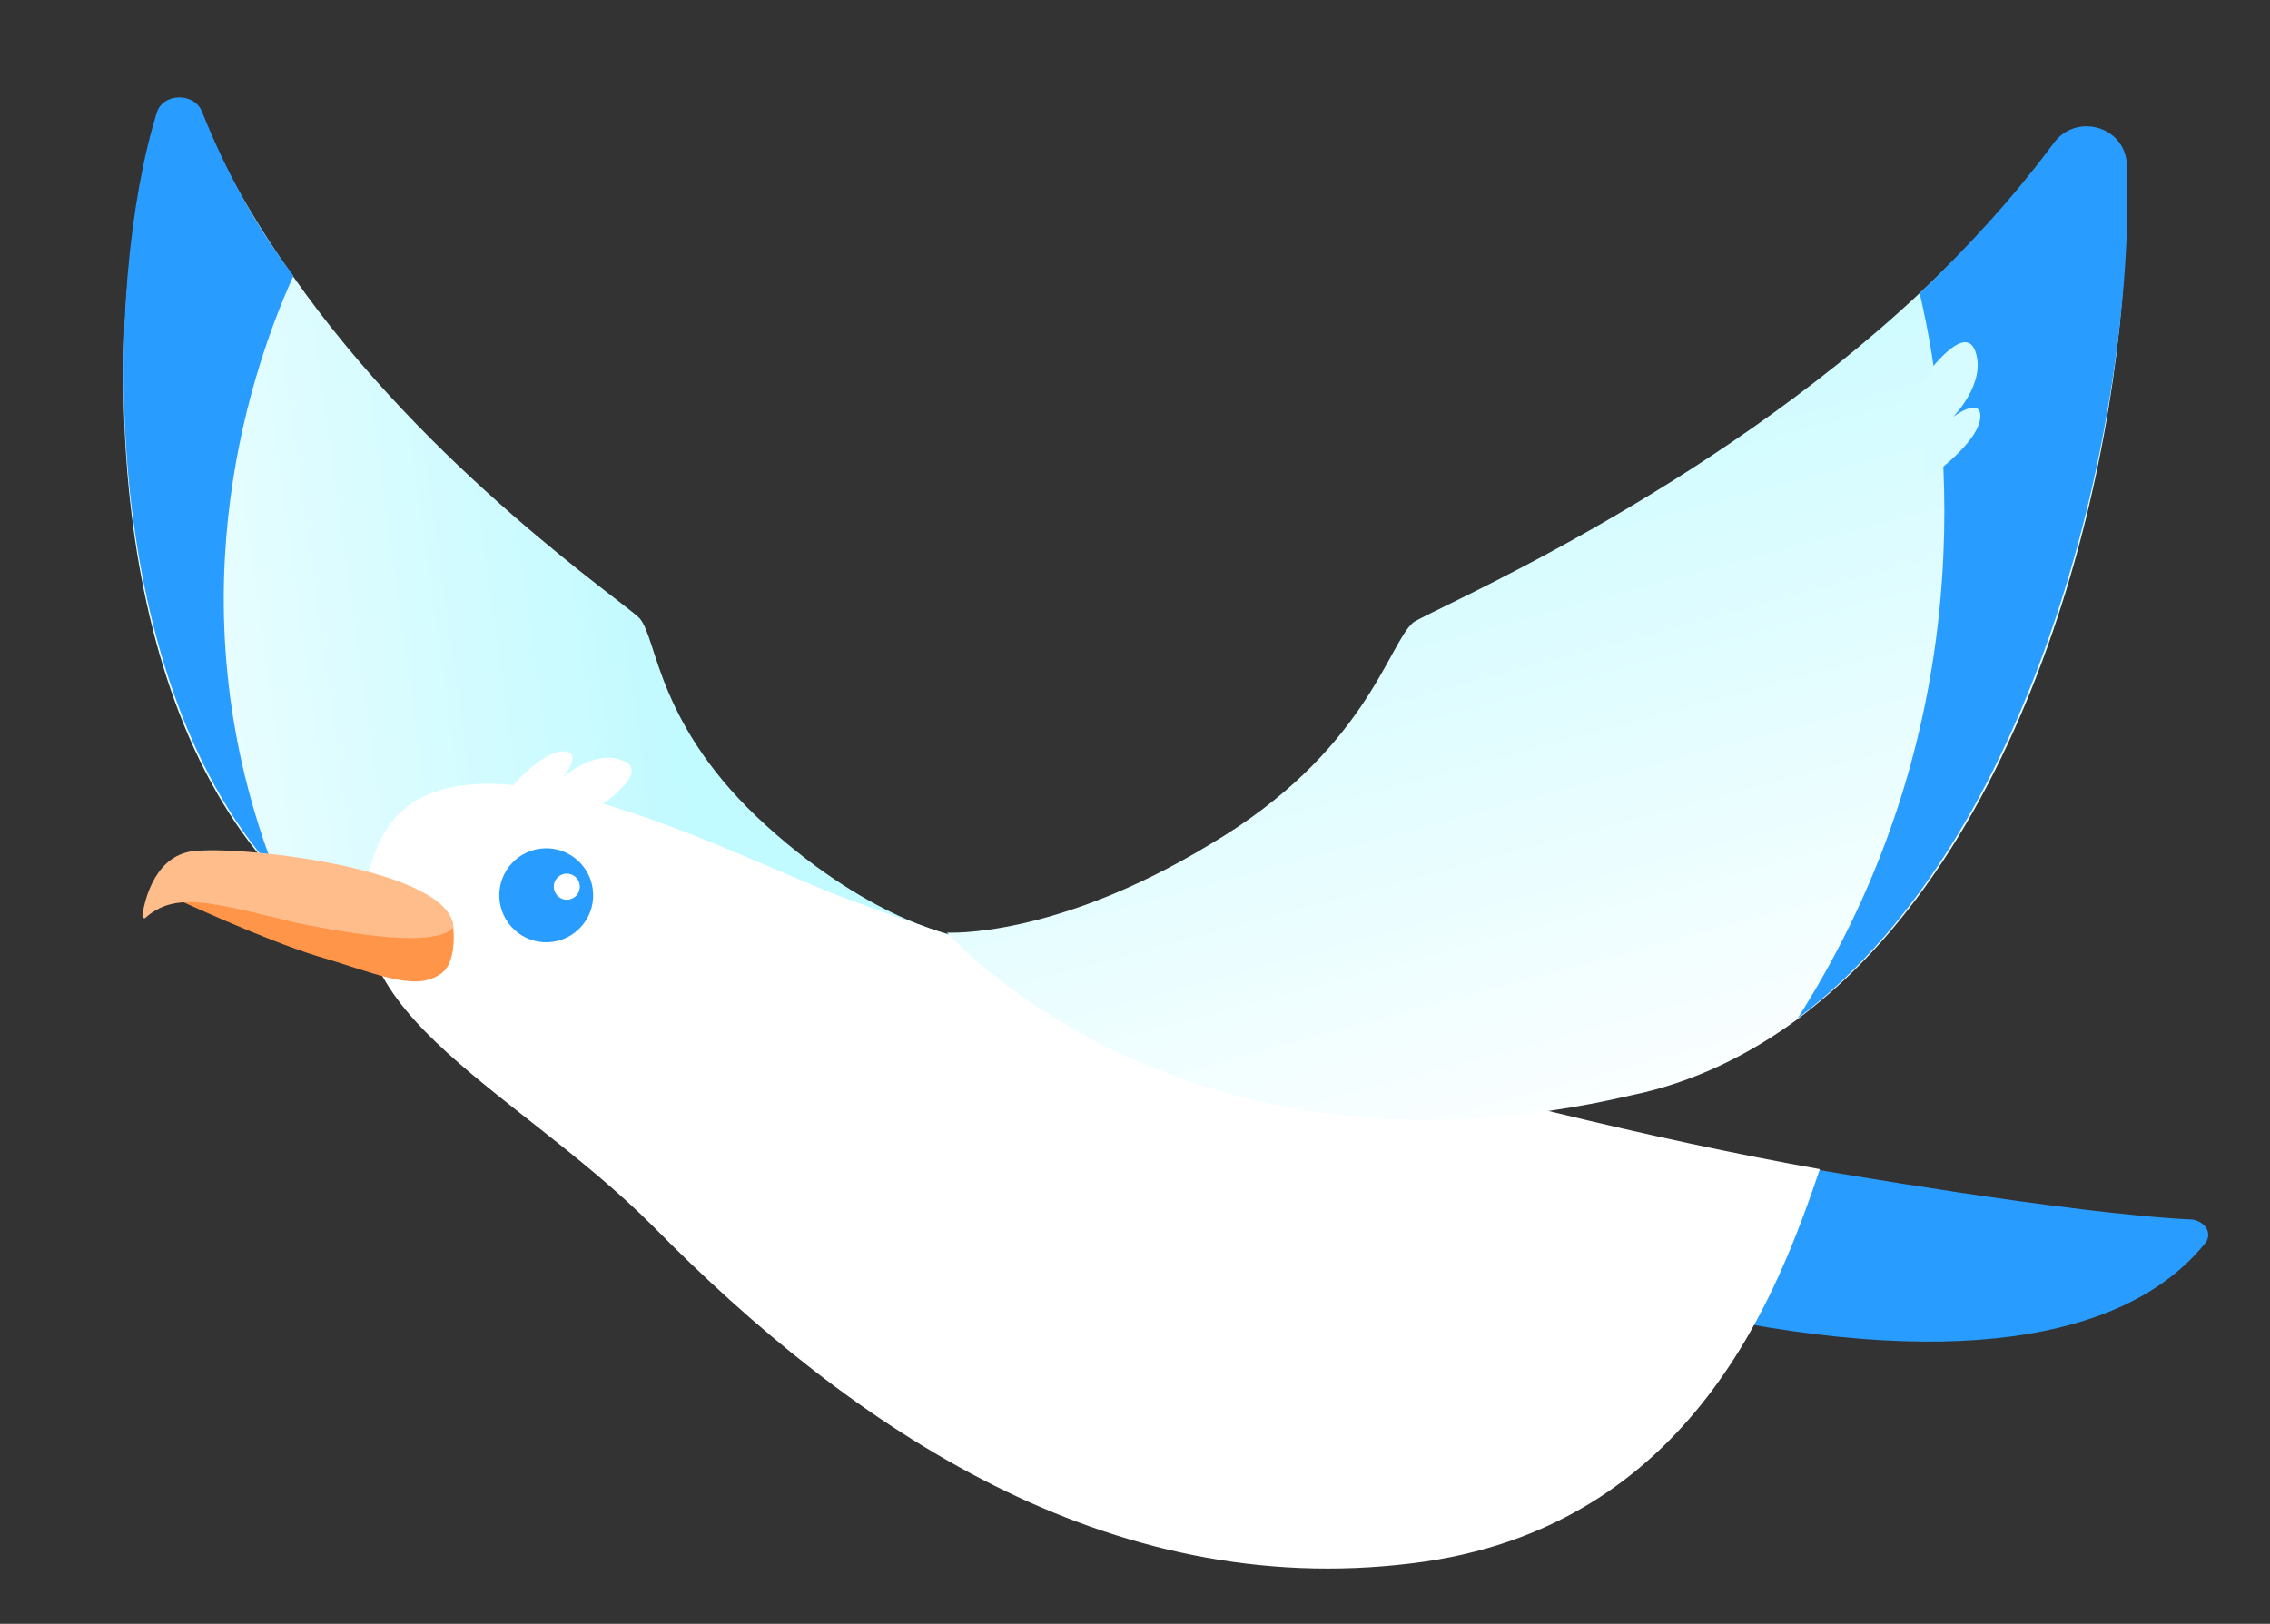
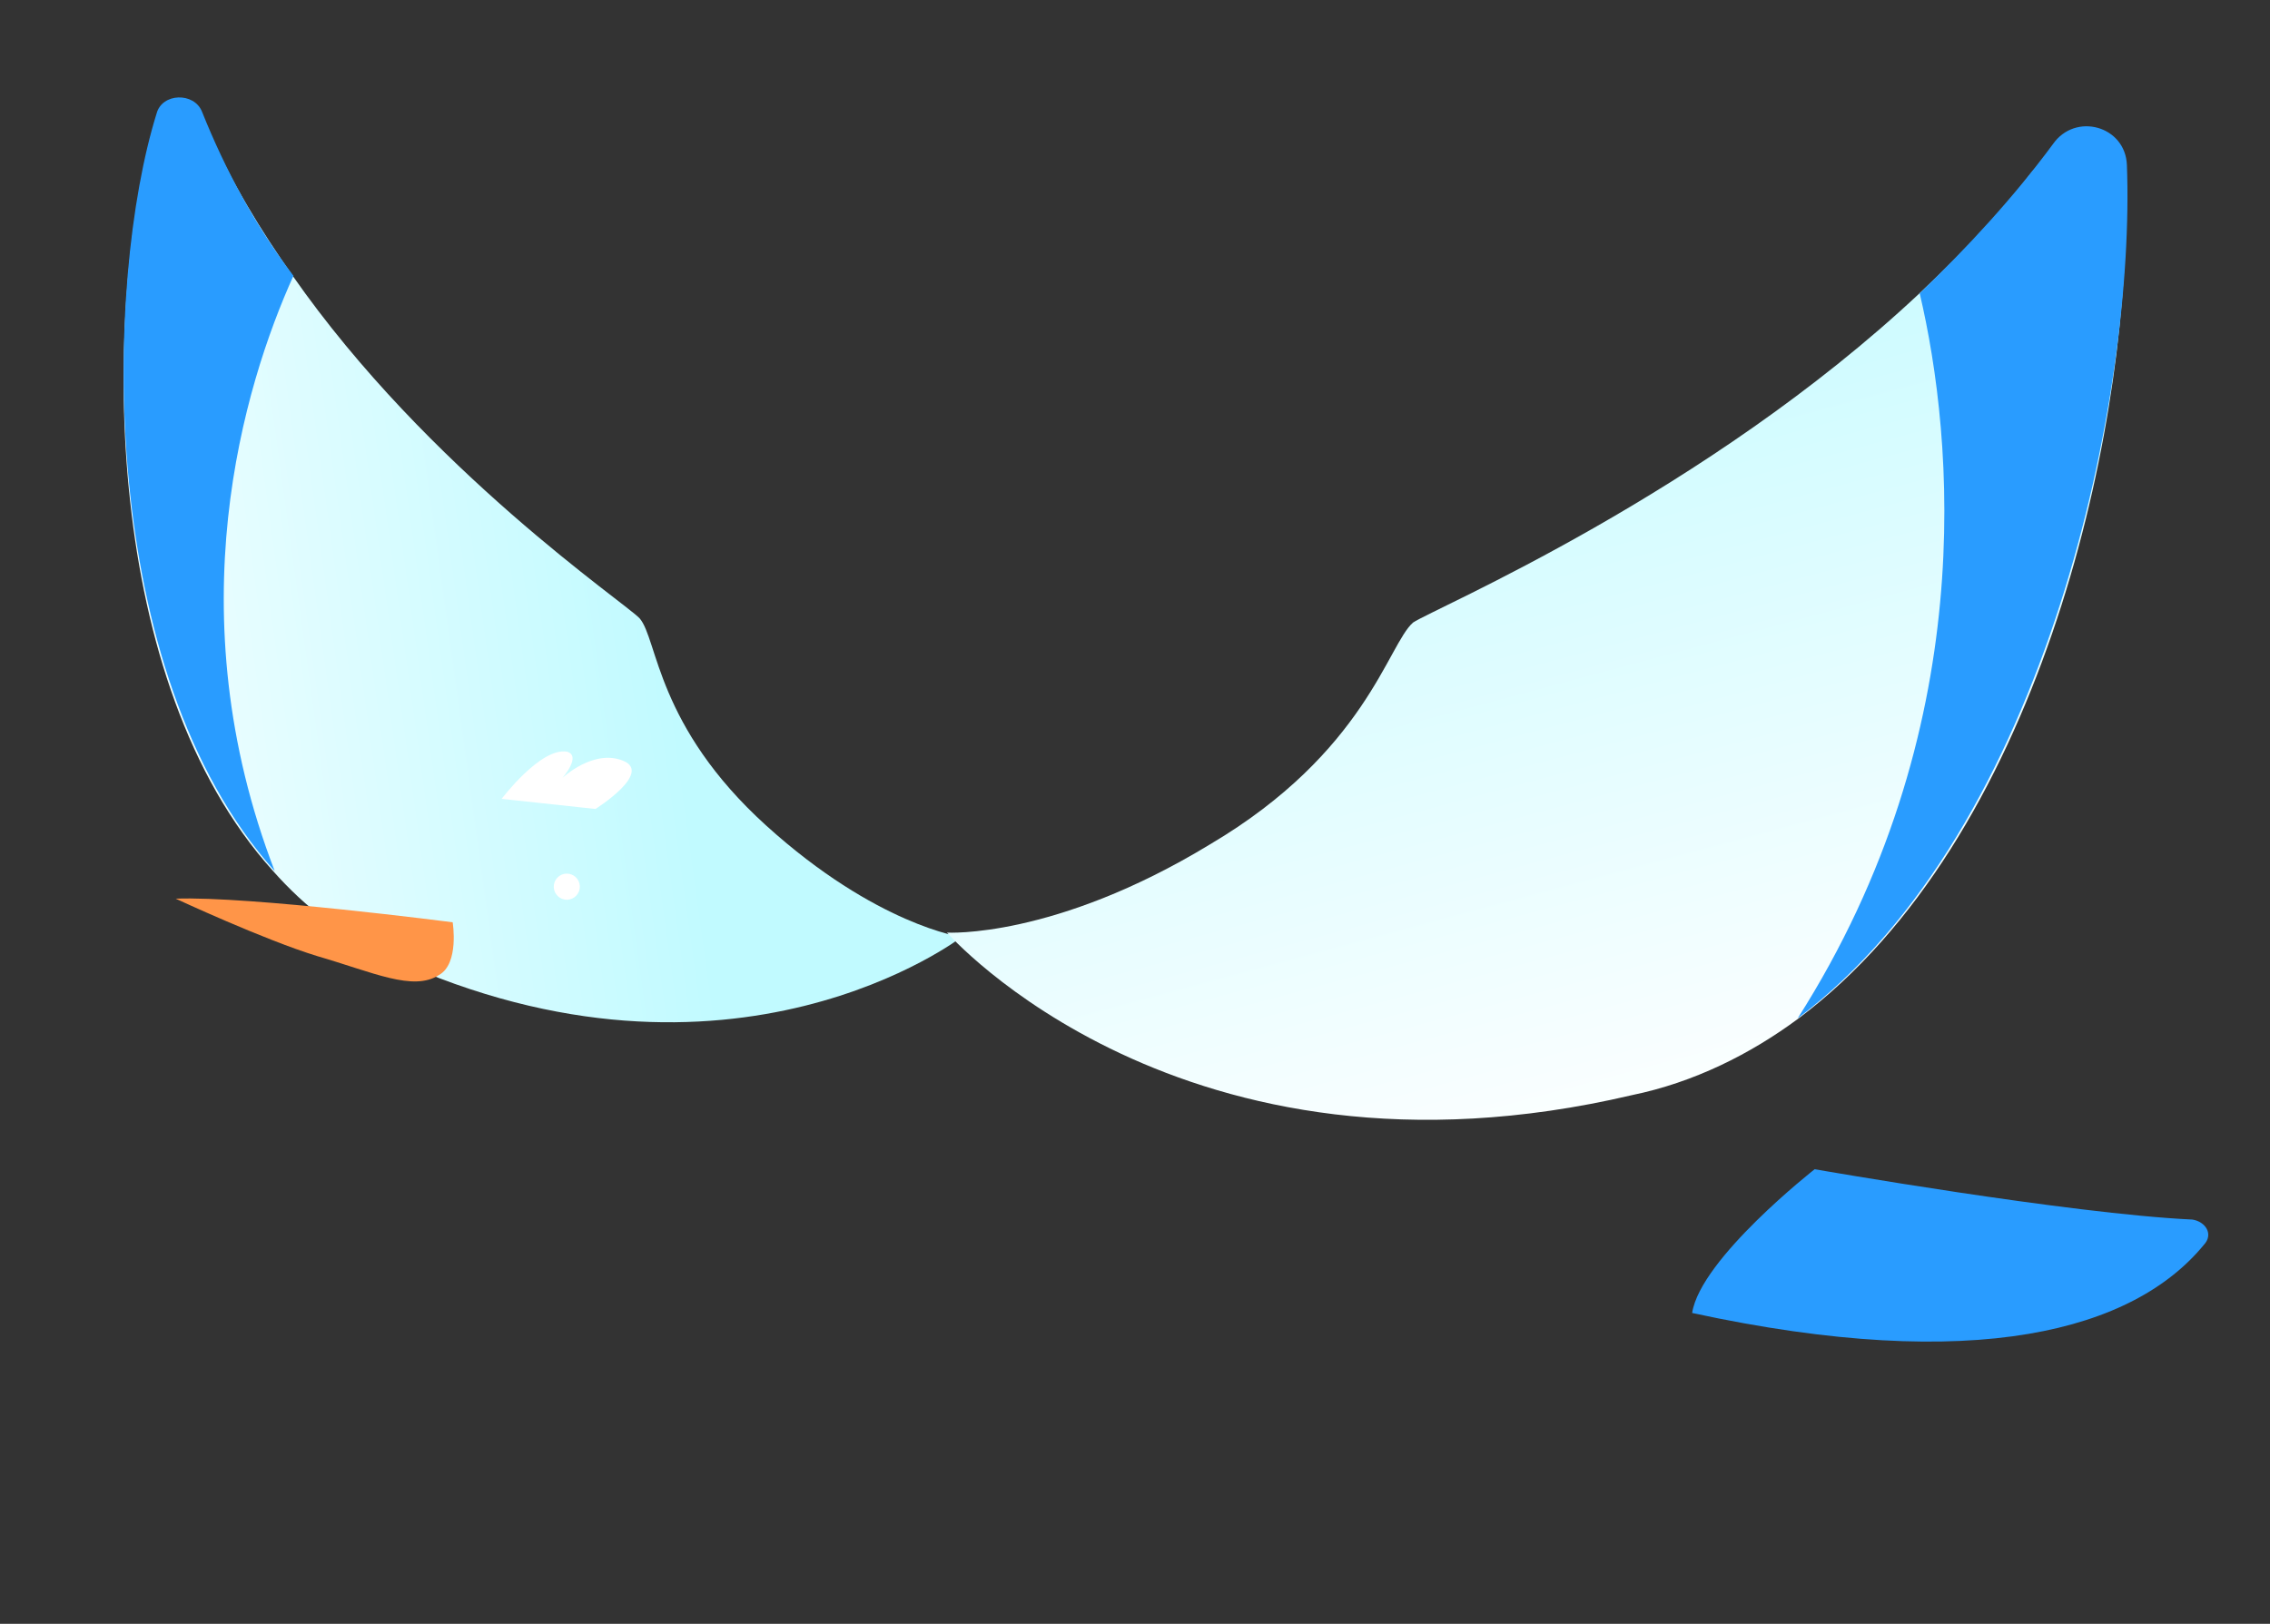
<svg xmlns="http://www.w3.org/2000/svg" width="116" height="83" viewBox="0 0 116 83" fill="none">
  <rect x="0" y="0" width="116" height="83" fill="#333333" stroke="none" />
  <path d="M13.947 44.514C15.576 46.357 17.638 47.989 20.055 48.997C37.395 56.918 49.139 47.896 49.139 47.896C49.139 47.896 44.782 47.294 39.161 42.205C33.541 37.116 33.616 32.68 32.688 31.609C31.987 30.838 21.892 24.053 14.931 14.062C13.357 11.824 11.819 9.32 10.696 6.74C10.086 5.308 8.033 5.563 7.699 6.999C5.326 16.373 5.196 34.816 13.947 44.514Z" fill="url(#paint0_linear_20_38)" />
  <path d="M14.04 44.527C8.948 31.327 12.453 19.721 14.995 14.096C13.045 11.517 11.532 8.727 10.322 5.707C9.919 4.701 8.285 4.747 8.004 5.795C5.323 14.389 4.874 34.295 14.04 44.527Z" fill="#299CFF" />
  <path d="M92.732 59.764C92.732 59.764 105.756 62.044 112.036 62.337C112.707 62.444 113.131 63.086 112.618 63.632C109.046 67.981 100.994 70.257 86.47 67.111C86.9 64.329 92.732 59.764 92.732 59.764Z" fill="#299CFF" />
-   <path d="M19.284 43.279C22.463 35.547 37.716 43.927 43.396 45.985C54.217 49.989 75.675 56.668 92.999 59.761C90.953 65.715 86.617 78.165 72.142 79.908C56.607 81.823 43.608 73.092 33.347 62.656C26.003 55.317 15.853 51.422 19.284 43.279Z" fill="white" />
  <path d="M8.979 45.935C8.979 45.935 13.491 48.037 16.21 48.87C19.063 49.699 21.115 50.691 22.427 49.84C23.48 49.267 23.132 47.142 23.132 47.142C23.132 47.142 12.736 45.794 8.979 45.935Z" fill="#FF9548" />
-   <path d="M7.415 46.928C7.282 46.933 7.282 46.933 7.277 46.8C7.38 45.994 7.957 43.569 10.088 43.489C12.747 43.256 23.064 44.474 23.173 47.408C22.404 48.238 19.597 48.076 15.161 47.173C10.854 46.132 8.964 45.534 7.415 46.928Z" fill="#FFBD8C" />
-   <path d="M28.003 48.163C29.328 48.113 30.361 46.998 30.311 45.672C30.262 44.346 29.148 43.312 27.824 43.361C26.5 43.41 25.466 44.525 25.516 45.851C25.566 47.177 26.679 48.212 28.003 48.163Z" fill="#299CFF" />
  <path d="M28.989 45.989C29.357 45.975 29.644 45.665 29.63 45.297C29.616 44.929 29.307 44.641 28.939 44.655C28.572 44.669 28.285 44.978 28.298 45.347C28.312 45.715 28.621 46.002 28.989 45.989Z" fill="white" />
  <path d="M91.91 52.055C89.444 53.883 86.564 55.326 83.386 55.979C60.378 61.38 48.394 47.669 48.394 47.669C48.394 47.669 53.875 47.998 61.831 43.16C69.792 38.455 70.92 32.936 72.212 31.819C73.253 31.113 87.173 25.25 98.127 14.957C100.188 13.01 102.117 11.068 103.769 8.869C105.425 6.803 108.667 7.884 108.634 10.557C108.683 22.577 104.107 42.917 91.91 52.055Z" fill="url(#paint1_linear_20_38)" />
  <path d="M91.861 52.056C101.21 37.377 99.848 22.428 98.099 14.993C100.552 12.624 102.866 10.127 104.903 7.373C106.045 5.723 108.613 6.431 108.688 8.437C109.118 19.939 104.739 42.334 91.861 52.056Z" fill="#299CFF" />
  <path d="M25.634 40.833C25.634 40.833 27.63 38.192 28.971 38.421C29.734 38.635 28.741 39.763 28.741 39.763C28.741 39.763 30.321 38.265 31.843 38.885C33.365 39.505 30.429 41.35 30.429 41.35L25.634 40.833Z" fill="white" />
-   <path d="M98.399 24.543C98.399 24.543 101.37 22.525 101.191 21.134C101.036 20.377 99.802 21.313 99.802 21.313C99.802 21.313 101.515 19.596 100.946 17.965C100.377 16.333 98.209 19.465 98.209 19.465L98.399 24.543Z" fill="#D6FCFF" />
  <defs>
    <linearGradient id="paint0_linear_20_38" x1="-6.45505e-07" y1="54.603" x2="36.411" y2="49.587" gradientUnits="userSpaceOnUse">
      <stop stop-color="white" />
      <stop offset="1" stop-color="#C1FAFF" />
    </linearGradient>
    <linearGradient id="paint1_linear_20_38" x1="73.5" y1="62.603" x2="60.488" y2="14.106" gradientUnits="userSpaceOnUse">
      <stop stop-color="white" />
      <stop offset="1" stop-color="#C1FAFF" />
    </linearGradient>
  </defs>
</svg>